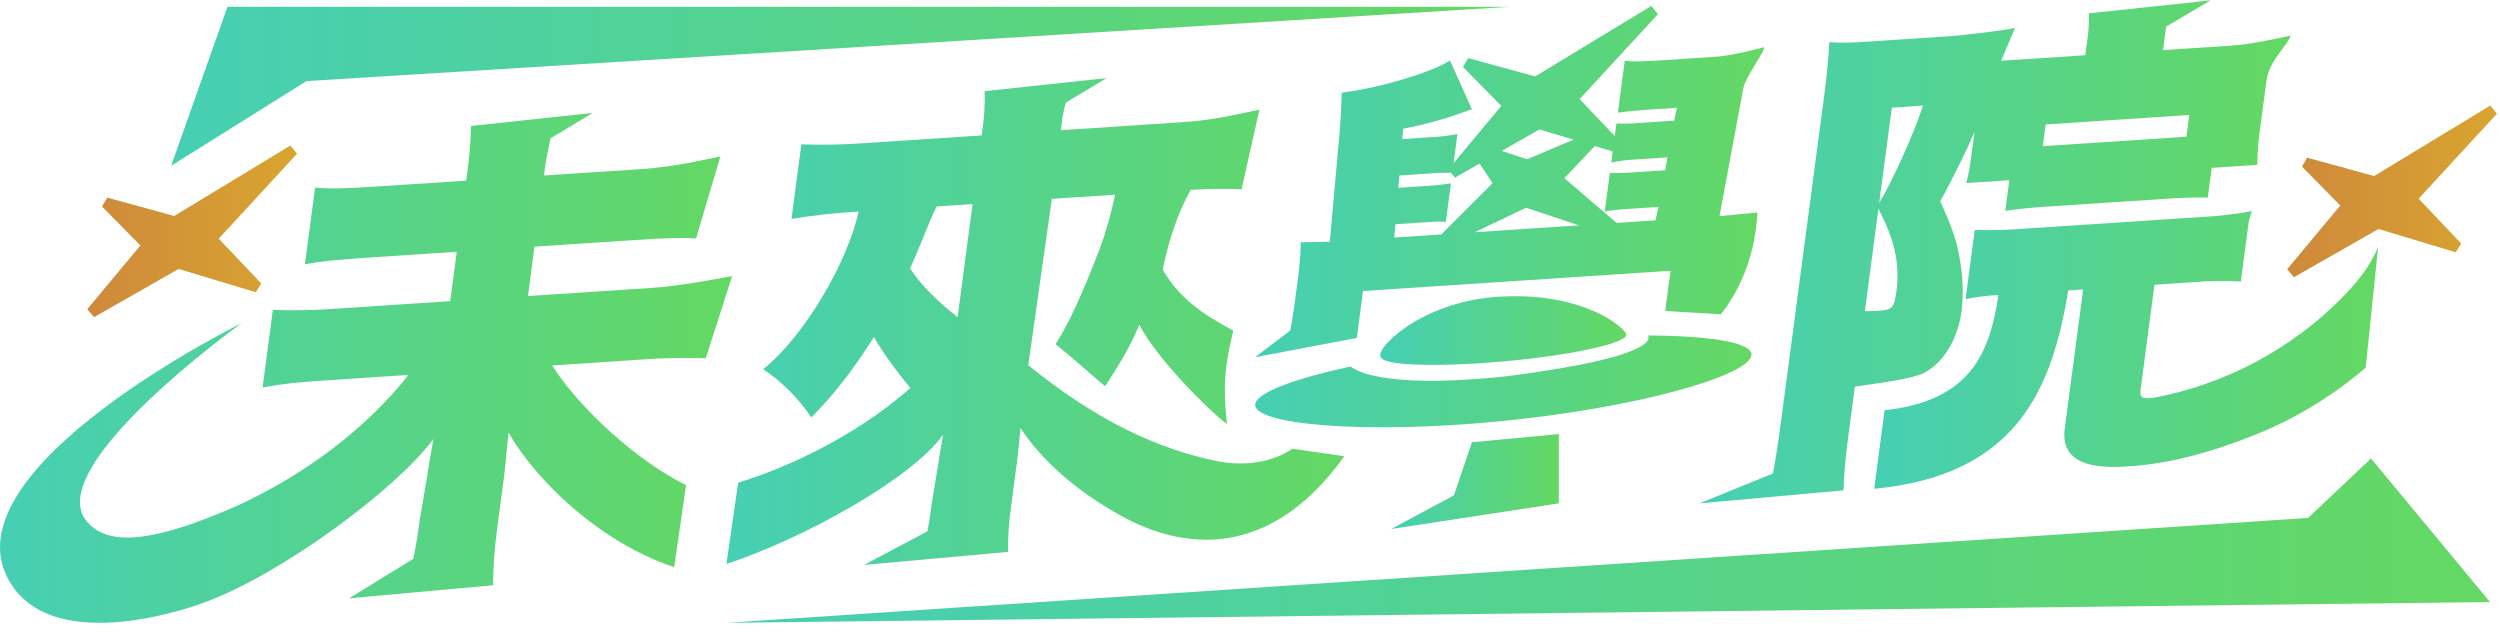
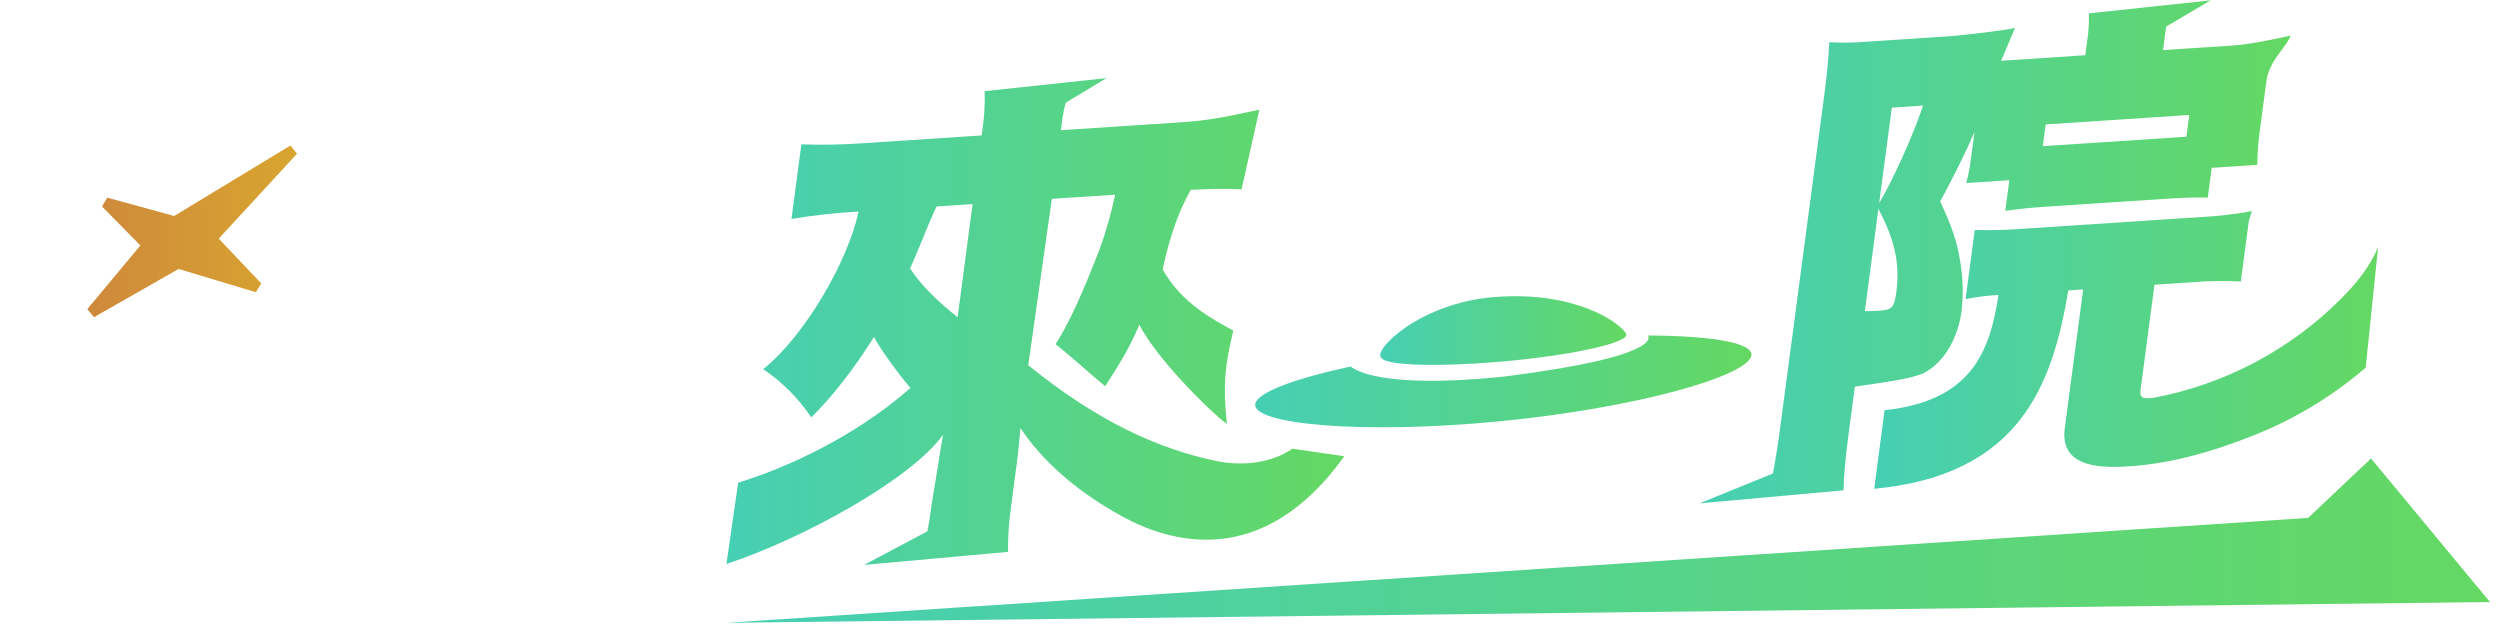
<svg xmlns="http://www.w3.org/2000/svg" width="249" height="63" viewBox="0 0 249 63" fill="none">
  <path d="M214.868 46.143C214.677 46.178 214.487 46.212 214.297 46.244C214.495 46.213 214.683 46.179 214.868 46.143Z" fill="url(#paint0_linear_11241_116)" />
  <path d="M214.487 39.623C214.474 39.626 214.46 39.626 214.447 39.628C214.389 39.633 214.347 39.639 214.32 39.642C214.315 39.642 214.312 39.644 214.307 39.642C214.244 39.649 214.18 39.652 214.114 39.657C213.326 39.708 213.104 39.527 213.205 38.789L214.585 28.36L218.383 28.11C219.98 27.976 221.585 27.952 223.186 28.039L223.987 21.984L224.288 21.033V21.028L224.285 21.031L224.203 21.06L224.283 21.028C222.618 21.337 220.935 21.533 219.245 21.615L217.106 21.755L201.49 22.783C199.891 22.911 198.286 22.951 196.682 22.905L195.77 29.793C196.851 29.572 197.948 29.434 199.05 29.382C198.178 35.047 196.373 39.917 187.703 40.86L186.672 48.683C201.22 47.31 204.421 38.296 206.005 28.925L207.485 28.827L205.645 42.702C205.138 46.79 209.721 46.639 212.533 46.41C216.525 46.087 220.421 44.95 224.14 43.49C228.33 41.874 232.213 39.55 235.622 36.618L236.859 24.604C236.061 26.555 234.694 28.214 233.217 29.708C228.112 34.834 221.583 38.29 214.487 39.623Z" fill="url(#paint1_linear_11241_116)" />
  <path d="M224.289 21.028L224.291 21.026L224.281 21.03L224.289 21.028Z" fill="url(#paint2_linear_11241_116)" />
  <path d="M195.378 30.939C195.559 29.319 195.513 27.681 195.241 26.074C194.921 24.046 194.463 22.71 193.25 20.059C194.479 17.784 195.745 15.262 196.66 13.152L196.443 14.776C196.184 16.743 196.145 17.038 195.841 18.23L200.131 17.948L199.726 20.998C201.072 20.812 202.163 20.69 203.839 20.581L215.773 19.796C217.401 19.687 218.48 19.666 219.897 19.671L220.288 16.717L224.826 16.419C224.843 15.139 224.946 13.861 225.136 12.594L225.744 8.018C226.011 6 227.861 4.543 228.138 3.55C227.131 3.763 224.316 4.405 222.392 4.532L215.438 4.989L215.588 3.858C215.626 3.448 215.685 3.041 215.765 2.637L220.182 0.033L208.052 1.331C208.079 2.298 208.016 3.266 207.865 4.222L207.696 5.499L199.311 6.051L200.694 2.786C199.835 2.99 195.738 3.509 193.813 3.634L185.873 4.157C184.651 4.255 183.425 4.271 182.201 4.205C182.101 6.065 181.942 7.634 181.673 9.652L177.311 42.568C177.084 44.277 176.844 45.785 176.582 47.157L169.281 50.133L183.621 48.835C183.658 47.078 183.803 45.604 184.239 42.307L184.744 38.506C187.599 38.092 190.559 37.712 191.706 37.105C193.71 35.996 195.019 33.647 195.378 30.939ZM203.752 12.392L218.054 11.45L217.766 13.616L203.464 14.558L203.752 12.392ZM188.87 29.126C188.675 30.602 188.445 30.86 187.263 30.939C186.867 30.963 186.325 31 185.741 30.99L187.089 20.805C188.73 23.916 189.251 26.273 188.87 29.126ZM187.168 20.215L188.426 10.72L191.532 10.513C190.62 13.353 188.416 18.182 187.168 20.215Z" fill="url(#paint3_linear_11241_116)" />
-   <path d="M135.14 33.658L135.758 28.983L166.385 26.968L165.854 30.977L171.391 31.3C172.89 29.466 174.828 25.928 175.034 21.158C174.238 21.261 172.65 21.386 171.262 21.526L173.636 8.788C173.821 7.75 175.535 5.494 175.738 4.7C174.882 4.901 172.499 5.543 171.022 5.641L165.349 6.015C163.573 6.132 162.545 6.151 161.826 6.052L161.141 11.218C161.934 11.117 162.928 11.003 163.914 10.937L167.022 10.732L166.753 12.017L163.499 12.232C162.667 12.308 161.831 12.33 160.996 12.298L160.829 13.554L157.332 9.87L165.132 1.407L164.471 0.592L152.897 7.613L146.228 5.784L145.713 6.671L149.532 10.546L144.779 16.246L145.165 13.342C144.33 13.517 143.482 13.621 142.63 13.655L139.67 13.849L139.757 12.819C141.883 12.419 143.971 11.842 146 11.093L146.31 10.974L146.614 10.905L144.422 6.026C142.554 7.223 137.36 8.784 133.635 9.225C133.622 10.053 133.559 11.276 133.469 12.697L132.449 24.079C131.272 24.108 130.342 24.122 129.559 24.124C129.532 25.471 129.419 26.814 129.221 28.146L128.967 30.065C128.809 31.246 128.677 32.08 128.502 32.921L125.008 35.576L135.14 33.658ZM158.839 14.545L160.626 15.084L160.48 16.188C161.315 16.013 162.163 15.908 163.015 15.875L166.073 15.673L165.854 16.956L162.846 17.154C162.014 17.225 161.179 17.247 160.345 17.221L159.835 21.059C160.673 20.926 161.518 20.838 162.365 20.794L165.175 20.611L164.9 21.943L161.011 22.201L155.815 17.747L158.839 14.545ZM153.335 12.889L156.721 13.908L152.101 15.862L149.566 15.036L153.335 12.889ZM151.998 20.69L157.269 22.448L155.58 22.559L155.582 22.556L155.234 22.58L146.997 23.122L146.883 23.13L151.998 20.69ZM138.989 22.332L141.503 22.168C142.933 22.072 143.427 22.04 144.006 22.099L144.246 20.273L144.291 19.935L144.344 19.54L144.373 19.33L144.513 18.263C143.676 18.395 142.833 18.483 141.986 18.526L139.272 18.704L139.385 17.477L142.148 17.297C142.935 17.218 143.728 17.192 144.519 17.217L144.912 17.69L147.366 16.291L148.663 18.242L143.551 23.349L138.862 23.657L138.989 22.332Z" fill="url(#paint4_linear_11241_116)" />
  <path d="M174.434 35.423C174.669 34.148 170.567 33.442 164.126 33.416C164.126 33.416 166.047 35.441 150.069 37.472C150.052 37.472 150.035 37.474 150.019 37.477C149.746 37.506 149.471 37.536 149.196 37.562C148.791 37.602 148.389 37.639 147.991 37.674C147.711 37.697 147.439 37.721 147.172 37.74C136.456 38.547 134.539 36.503 134.539 36.503C134.536 36.503 134.532 36.504 134.529 36.506C134.521 36.508 134.513 36.508 134.505 36.511H134.501C128.908 37.721 125.236 39.083 125.025 40.23C124.647 42.272 135.722 43.288 149.367 41.961C163.011 40.633 174.056 37.463 174.434 35.423Z" fill="url(#paint5_linear_11241_116)" />
  <path d="M148.905 29.581C141.324 30.162 136.636 34.969 137.592 35.65C138.046 36.398 143.113 36.571 149.434 36.024C156.18 35.44 161.797 34.252 161.984 33.377C161.994 33.332 161.989 33.285 161.968 33.244C161.959 33.227 161.949 33.21 161.938 33.194C161.287 32.133 156.958 28.966 148.905 29.581Z" fill="url(#paint6_linear_11241_116)" />
-   <path d="M144.814 49.335L138.562 52.688L155.259 50.132V43.235L146.608 44.044L144.814 49.335Z" fill="url(#paint7_linear_11241_116)" />
-   <path d="M70.294 35.683L72.92 27.5C71.167 27.811 67.778 28.484 64.867 28.678L52.587 29.485L53.237 24.566L63.102 23.916C66.258 23.709 67.878 23.65 69.332 23.748L71.745 15.584C70.238 15.879 67.196 16.624 63.942 16.836L54.178 17.481L54.281 16.693C54.426 15.604 54.623 14.835 54.843 13.77L59.042 11.246L46.912 12.544C46.88 14.086 46.758 15.624 46.544 17.152L46.433 17.991L37.753 18.561C34.449 18.779 33.027 18.824 31.383 18.689L30.37 26.315C32.073 26.007 33.511 25.864 36.865 25.644L45.495 25.076L44.842 29.994L33.5 30.74C31.397 30.905 29.285 30.947 27.177 30.865L26.154 38.59C28.158 38.213 29.744 38.061 32.604 37.873L40.692 37.339C36.407 42.744 30.407 47.219 23.815 50.288C14.003 54.652 10.443 53.989 8.683 51.982C3.956 46.604 24.064 32.187 24.064 32.187C24.064 32.187 -5.171 46.588 0.806 57.665C5.223 65.852 20.31 60.02 20.316 60.017C27.965 57.251 39.503 48.711 43.172 43.713C42.965 44.897 42.601 46.919 42.476 47.854L41.799 51.836C41.601 53.325 41.4 54.53 41.157 55.666L34.774 59.591L49.111 58.293C49.126 56.375 49.266 54.46 49.529 52.559L50.245 47.147C50.279 46.903 50.406 45.575 50.639 43.072C53.282 47.681 59.528 53.935 67.148 56.493L68.33 48.323C63.67 46.029 57.826 40.872 54.995 36.399L63.921 35.81C66.041 35.647 68.169 35.605 70.294 35.683Z" fill="url(#paint8_linear_11241_116)" />
  <path d="M121.246 45.937C115.388 44.725 109.369 42.009 102.414 36.378L104.762 19.806L111.066 19.392C110.677 21.244 110.158 23.066 109.514 24.846C107.811 29.211 106.565 32.024 105.138 34.284C106.783 35.577 108.839 37.472 110.072 38.463C111.768 35.893 112.775 34.051 113.479 32.34C114.986 35.364 119.897 40.447 122.202 42.247C121.797 38.499 121.967 36.506 122.836 32.927C119.823 31.321 117.503 29.771 115.8 26.851C116.143 25.163 116.614 23.503 117.209 21.887C117.598 20.859 118.065 19.862 118.604 18.905C120.625 18.802 122.231 18.791 123.662 18.856L125.433 10.923C123.977 11.215 121.056 11.954 117.998 12.156L105.67 12.968L105.746 12.376C105.824 11.655 105.953 10.941 106.132 10.239L110.2 7.781L98.068 9.079C98.111 10.355 98.04 11.633 97.856 12.896L97.777 13.488L86.237 14.247C84.1 14.408 81.957 14.451 79.816 14.377L78.83 21.807C80.982 21.449 83.152 21.208 85.33 21.085L85.515 21.073C84.487 25.934 80.197 33.426 76.016 36.768C77.907 38.045 79.534 39.677 80.806 41.575C83.002 39.383 85.006 36.811 87.052 33.556C87.522 34.54 89.395 37.148 90.677 38.637C86.507 42.346 80.246 45.999 73.522 48.076L72.352 56.17C79.911 53.69 90.777 47.733 93.926 43.296C93.701 44.628 93.495 45.812 93.389 46.6L92.818 50.067C92.662 51.251 92.532 52.114 92.363 52.924L86.059 56.266L100.397 54.968L100.388 54.965H100.397C100.383 53.408 100.492 51.852 100.722 50.312L101.287 46.03C101.385 45.292 101.385 45.292 101.639 42.643C103.767 45.833 107.113 48.838 111.44 51.249C111.514 51.291 111.591 51.334 111.667 51.376C116.589 54.118 125.785 56.757 133.892 45.443L128.721 44.689C128.721 44.689 125.962 46.858 121.246 45.937ZM95.379 31.592C93.559 30.162 91.784 28.5 90.645 26.735C91.126 25.678 91.208 25.431 91.924 23.724C92.183 23.061 92.902 21.342 93.285 20.563L96.87 20.327L95.379 31.592Z" fill="url(#paint9_linear_11241_116)" />
  <path d="M9.364 31.593L11.817 30.194L17.788 26.788L25.485 29.105L26.019 28.229L21.785 23.77L29.585 15.307L28.924 14.492L17.349 21.513L10.68 19.684L10.165 20.571L13.982 24.447L8.695 30.788L9.364 31.593Z" fill="url(#paint10_linear_11241_116)" />
-   <path d="M248.694 11.328L248.033 10.513L236.459 17.534L229.79 15.705L229.274 16.592L233.091 20.467L227.805 26.809L228.473 27.613L230.926 26.214L236.897 22.809L244.595 25.126L245.129 24.25L240.894 19.79L248.694 11.328Z" fill="url(#paint11_linear_11241_116)" />
  <path d="M72.352 62.033L248 59.962L236.157 45.662L229.888 51.584L72.352 62.033Z" fill="url(#paint12_linear_11241_116)" />
-   <path d="M150.373 0.679H22.656L17.047 16.511L30.529 8.075L150.373 0.679Z" fill="url(#paint13_linear_11241_116)" />
  <defs>
    <linearGradient id="paint0_linear_11241_116" x1="214.297" y1="46.194" x2="214.866" y2="46.194" gradientUnits="userSpaceOnUse">
      <stop stop-color="#46CFB4" />
      <stop offset="1" stop-color="#64D863" />
    </linearGradient>
    <linearGradient id="paint1_linear_11241_116" x1="186.672" y1="34.885" x2="236.7" y2="34.885" gradientUnits="userSpaceOnUse">
      <stop stop-color="#46CFB4" />
      <stop offset="1" stop-color="#64D863" />
    </linearGradient>
    <linearGradient id="paint2_linear_11241_116" x1="224.281" y1="21.028" x2="224.291" y2="21.028" gradientUnits="userSpaceOnUse">
      <stop stop-color="#46CFB4" />
      <stop offset="1" stop-color="#64D863" />
    </linearGradient>
    <linearGradient id="paint3_linear_11241_116" x1="169.281" y1="25.136" x2="227.952" y2="25.136" gradientUnits="userSpaceOnUse">
      <stop stop-color="#46CFB4" />
      <stop offset="1" stop-color="#64D863" />
    </linearGradient>
    <linearGradient id="paint4_linear_11241_116" x1="125.008" y1="18.121" x2="175.578" y2="18.121" gradientUnits="userSpaceOnUse">
      <stop stop-color="#46CFB4" />
      <stop offset="1" stop-color="#64D863" />
    </linearGradient>
    <linearGradient id="paint5_linear_11241_116" x1="125.016" y1="37.997" x2="174.287" y2="37.997" gradientUnits="userSpaceOnUse">
      <stop stop-color="#46CFB4" />
      <stop offset="1" stop-color="#64D863" />
    </linearGradient>
    <linearGradient id="paint6_linear_11241_116" x1="137.469" y1="32.931" x2="161.911" y2="32.931" gradientUnits="userSpaceOnUse">
      <stop stop-color="#46CFB4" />
      <stop offset="1" stop-color="#64D863" />
    </linearGradient>
    <linearGradient id="paint7_linear_11241_116" x1="138.563" y1="47.971" x2="155.206" y2="47.971" gradientUnits="userSpaceOnUse">
      <stop stop-color="#46CFB4" />
      <stop offset="1" stop-color="#64D863" />
    </linearGradient>
    <linearGradient id="paint8_linear_11241_116" x1="4.08739e-06" y1="36.693" x2="72.689" y2="36.693" gradientUnits="userSpaceOnUse">
      <stop stop-color="#46CFB4" />
      <stop offset="1" stop-color="#64D863" />
    </linearGradient>
    <linearGradient id="paint9_linear_11241_116" x1="72.352" y1="32.074" x2="133.697" y2="32.074" gradientUnits="userSpaceOnUse">
      <stop stop-color="#46CFB4" />
      <stop offset="1" stop-color="#64D863" />
    </linearGradient>
    <linearGradient id="paint10_linear_11241_116" x1="8.695" y1="23.06" x2="29.519" y2="23.06" gradientUnits="userSpaceOnUse">
      <stop stop-color="#CE893B" />
      <stop offset="1" stop-color="#D8A52F" />
    </linearGradient>
    <linearGradient id="paint11_linear_11241_116" x1="227.805" y1="19.081" x2="248.628" y2="19.081" gradientUnits="userSpaceOnUse">
      <stop stop-color="#CE893B" />
      <stop offset="1" stop-color="#D8A52F" />
    </linearGradient>
    <linearGradient id="paint12_linear_11241_116" x1="72.352" y1="53.865" x2="247.444" y2="53.865" gradientUnits="userSpaceOnUse">
      <stop stop-color="#46CFB4" />
      <stop offset="1" stop-color="#64D863" />
    </linearGradient>
    <linearGradient id="paint13_linear_11241_116" x1="17.047" y1="8.612" x2="149.951" y2="8.612" gradientUnits="userSpaceOnUse">
      <stop stop-color="#46CFB4" />
      <stop offset="1" stop-color="#64D863" />
    </linearGradient>
  </defs>
</svg>